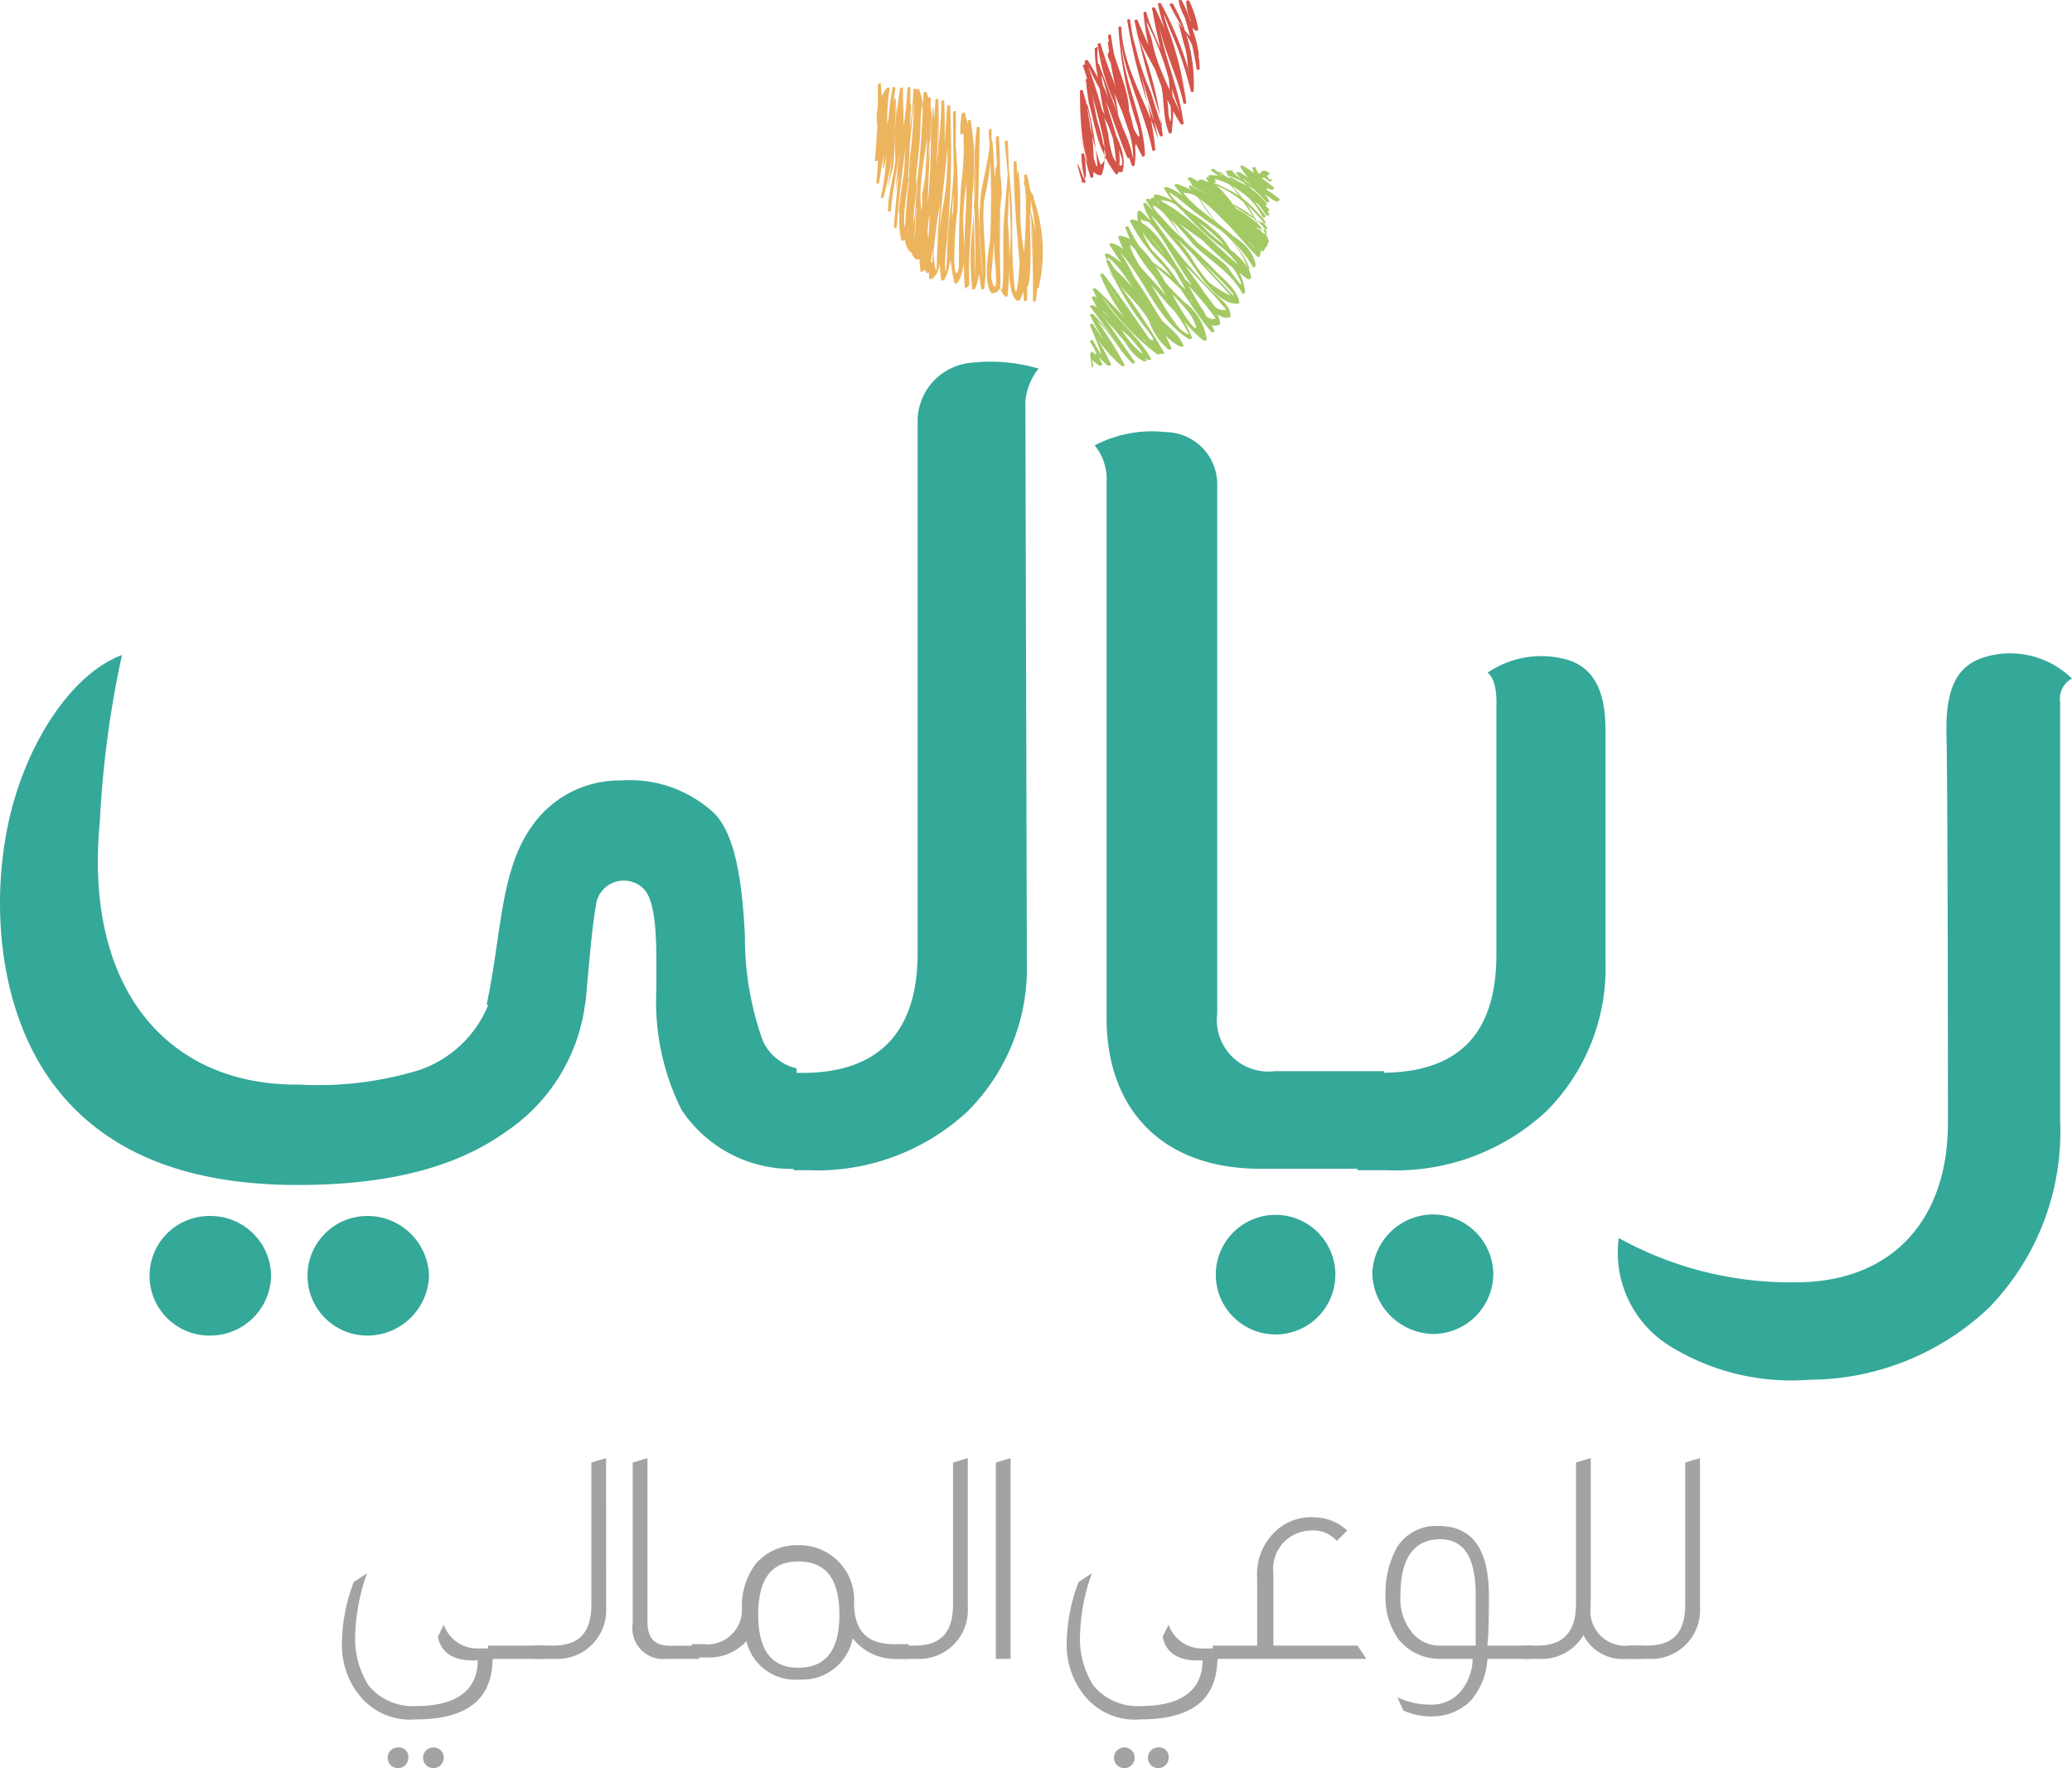
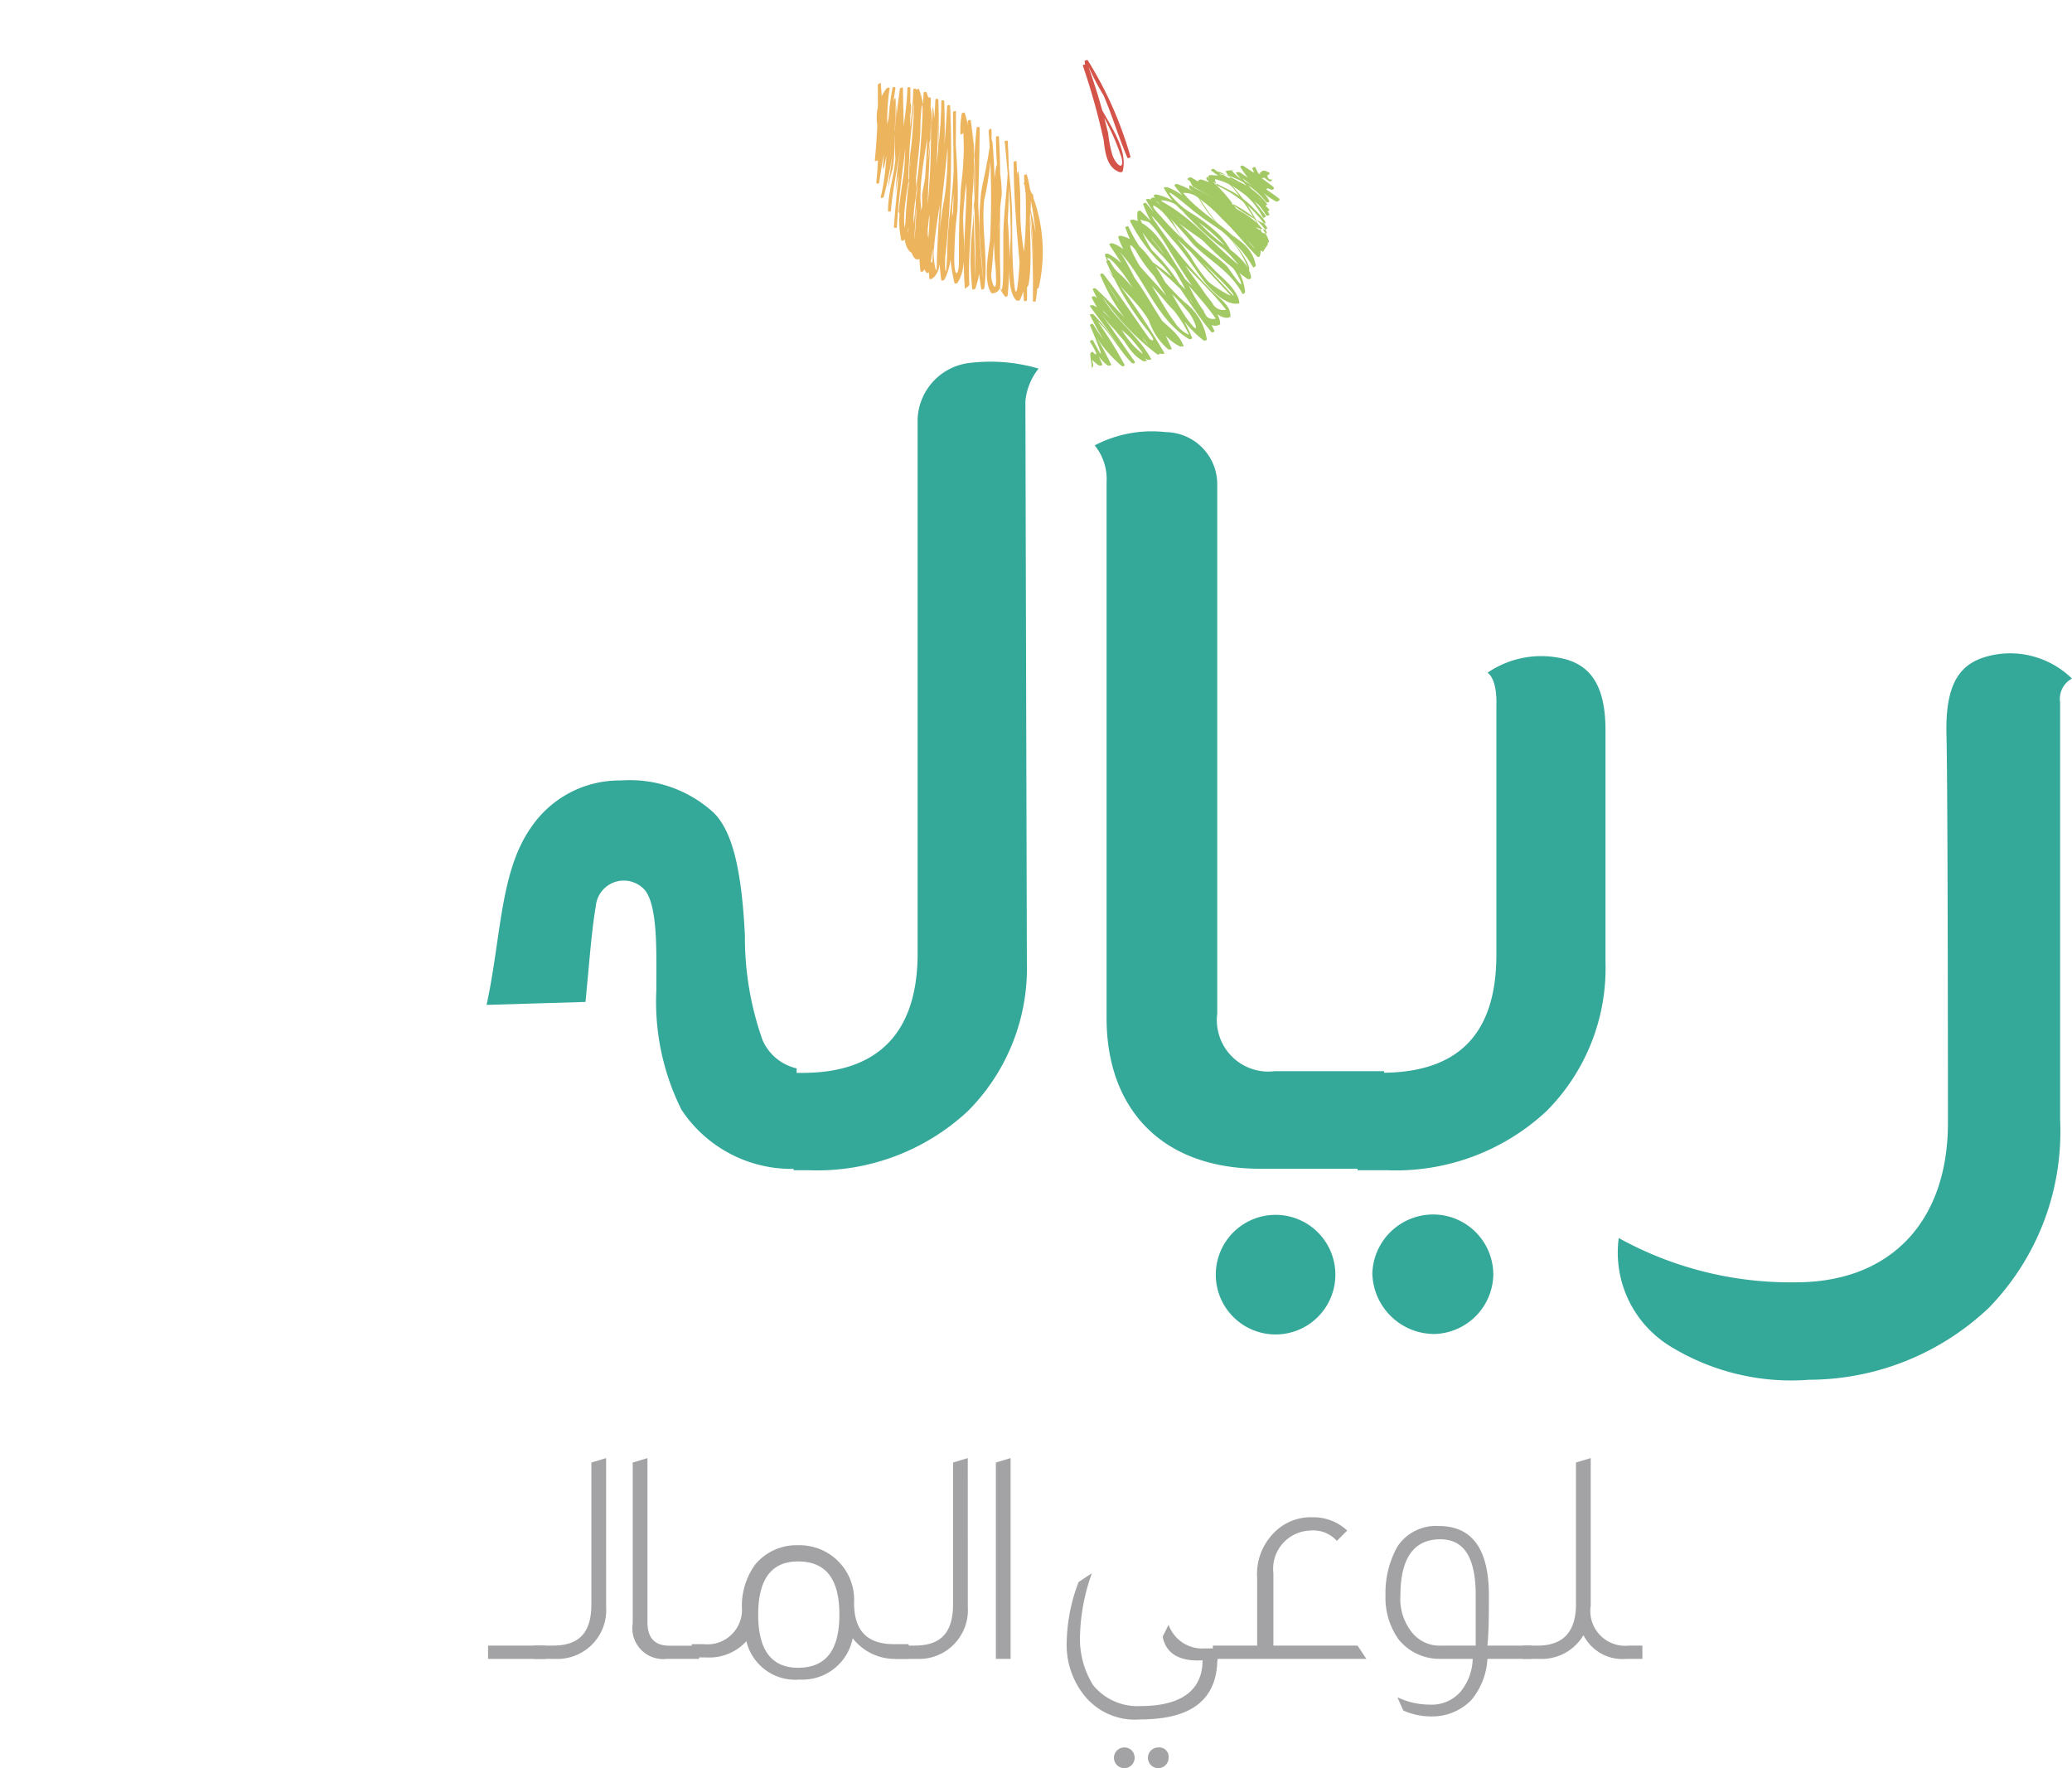
<svg xmlns="http://www.w3.org/2000/svg" width="87.362" height="74.543" viewBox="0 0 87.362 74.543">
  <defs>
    <style>.a{fill:#34a899;}.b{fill:#d45449;}.c{fill:#a3c964;}.d{fill:#edb45e;}.e{fill:#a3a3a5;}</style>
  </defs>
  <g transform="translate(0.062 -0.134)">
    <g transform="translate(-0.062 0.134)">
      <g transform="translate(0 15.22)">
-         <path class="a" d="M22.632,53.338h1.992v4.046a7.664,7.664,0,0,1-3.361,7.22c-2.178,1.556-5.1,2.241-8.776,2.241-4.357,0-7.656-1.183-9.834-3.672C-.023,60.122-.459,55.454.226,51.907c.622-3.3,2.552-6.535,4.855-7.407a42.929,42.929,0,0,0-.934,7.033c-.685,7.1,2.925,11.141,8.4,11.079a14.544,14.544,0,0,0,5.1-.622,4.834,4.834,0,0,0,3.236-4.606M11.367,70.641a2.563,2.563,0,0,1-2.552,2.552,2.521,2.521,0,1,1,0-5.041A2.551,2.551,0,0,1,11.367,70.641Zm6.66,0a2.6,2.6,0,0,1-2.552,2.552,2.521,2.521,0,1,1,0-5.041A2.594,2.594,0,0,1,18.026,70.641Z" transform="translate(0.062 -32.107)" />
        <path class="a" d="M63.472,26.276c0,.56.062,23.651.062,23.651a8.538,8.538,0,0,1-2.49,6.286,9.319,9.319,0,0,1-6.722,2.49H53.7V54.6h.373c3.174,0,4.855-1.68,4.855-5.041V27.023a2.484,2.484,0,0,1,2.3-2.365,7.2,7.2,0,0,1,2.8.249A2.584,2.584,0,0,0,63.472,26.276Z" transform="translate(-20.238 -24.588)" />
        <path class="a" d="M86.3,60.44H81.071c-4.17,0-6.473-2.552-6.473-6.349V31.5a2.261,2.261,0,0,0-.5-1.556,5.189,5.189,0,0,1,2.988-.56,2.2,2.2,0,0,1,2.178,2.178V53.9a2.171,2.171,0,0,0,2.427,2.427H86.3Z" transform="translate(-27.941 -26.387)" />
        <path class="a" d="M98.731,47.706v9.772a8.538,8.538,0,0,1-2.49,6.286,9.319,9.319,0,0,1-6.722,2.49H88.275V62.145h1c3.236,0,4.855-1.618,4.855-4.979V46.648s.062-1.058-.373-1.369a4.017,4.017,0,0,1,3.05-.622C98.109,44.9,98.731,45.838,98.731,47.706Zm-11.39,22.9a2.521,2.521,0,1,1-5.041,0,2.521,2.521,0,0,1,5.041,0Zm6.66,0a2.551,2.551,0,0,1-2.49,2.552A2.618,2.618,0,0,1,88.9,70.61a2.566,2.566,0,0,1,2.614-2.49A2.538,2.538,0,0,1,94,70.61Z" transform="translate(-31.038 -32.138)" />
        <path class="a" d="M128.686,45.457a.967.967,0,0,0-.5,1V64.067a10.653,10.653,0,0,1-2.988,7.9,11.048,11.048,0,0,1-7.593,3.05,9.739,9.739,0,0,1-5.788-1.369,4.635,4.635,0,0,1-2.241-4.606,14.949,14.949,0,0,0,7.469,1.867c3.983,0,6.411-2.552,6.411-6.722,0,0,0-13.942-.062-16.369s.747-3.112,1.992-3.361A3.725,3.725,0,0,1,128.686,45.457Z" transform="translate(-41.325 -32.068)" />
        <path class="a" d="M46.033,69.369a5.562,5.562,0,0,1-4.917-2.49,10.187,10.187,0,0,1-1.058-5.041v-.373c0-1.307.062-3.361-.56-3.921a1.184,1.184,0,0,0-1.992.747c-.187,1.12-.249,2.116-.436,4.046l-4.17.124c.622-2.863.56-5.6,1.867-7.469A4.5,4.5,0,0,1,38.564,53a5.225,5.225,0,0,1,3.921,1.369c.871.871,1.183,2.739,1.307,5.166a12.919,12.919,0,0,0,.747,4.419,2.075,2.075,0,0,0,1.432,1.183Z" transform="translate(-12.384 -35.316)" />
      </g>
      <g transform="translate(45.433)">
-         <path class="b" d="M73.1,7.706c-.062-.187-.373-1.307.062-.124,0,.062.124.062.124,0a5.623,5.623,0,0,0-.249-1.743c.124.436.249,1.183.436,1.743,0,.062.124.062.124,0a10.269,10.269,0,0,0-.436-3.61c0-.062-.124-.062-.124,0,0,.685,0,3.361.809,3.548.062,0,.124,0,.124-.062.373-1.058-.373-2.552-.622-3.61-.124-.56.062.622.062.622.124.436.187.809.311,1.245a4.928,4.928,0,0,0,.809,1.743c.062.062.124,0,.124-.062.249-1.183-.436-2.3-.622-3.485-.249-1.432.124.187.249.5.311.871.622,1.8.934,2.676,0,.062.124.062.124,0,.249-1.618-.871-3.174-.934-4.793h0c-.249,0-.249.187-.062.5a10.841,10.841,0,0,0,.311,1.369,12.761,12.761,0,0,0,1,2.552c0,.062.124,0,.124-.062-.062-1.618-.934-3.112-1-4.793.062,1.245,1,3.05,1.307,4.606,0,.062.187,0,.124-.062-.187-1.867-.809-3.61-1.058-5.415,0-.062-.124-.062-.124,0A21.643,21.643,0,0,0,76.4,5.839c0,.062.124.062.124,0A15.356,15.356,0,0,0,75.34,1.358c.249.685.685,1.307,1,1.992.311.747.124,1.556.436,2.365,0,.062.124.062.124,0a7.155,7.155,0,0,0-.062-2.3c-.187-1-.747-1.8-1-2.739,0-.062-.124-.062-.124,0A10.657,10.657,0,0,0,77.27,5.341c0,.062.187.062.124-.062-.187-1.494-.871-2.863-1.058-4.357.124,1.12.809,2.365,1.058,3.548,0,.062.124.062.124,0a14.5,14.5,0,0,0-.809-3.236c-.373-1.183.124.187.249.436a14.222,14.222,0,0,1,.747,2.3c0,.062.124.062.124,0A6.827,6.827,0,0,0,76.958.3c-.062-.062-.187,0-.124.062.311.622.685,1.183,1,1.8.436,1,.062-.56,0-.622a5.144,5.144,0,0,0-.5-1.369c0-.062-.187-.062-.124.062a2.292,2.292,0,0,0,.685,1.183c.062.062.124,0,.124-.062A4.339,4.339,0,0,0,77.643.175c0-.062-.187,0-.124.062a2.026,2.026,0,0,0,.249.871c0,.062.187,0,.124-.062-.187-.56-.249-.56-.124-.062.187.5-.622-.871-.373-.311a16.278,16.278,0,0,1,.56,2.365c0,.062.124.062.124,0a2.315,2.315,0,0,0-.311-1.245c-.124-.187-.56-.622-.622-.747.124.249.187.685.311,1.058a3.643,3.643,0,0,1,.124.809c.249,1.618.062.373,0,.062A14.333,14.333,0,0,0,76.46.3c0-.062-.187-.062-.124.062.249,1.245.871,2.427,1.12,3.672A17.115,17.115,0,0,0,76.211.486c0-.062-.187-.062-.124.062A24.945,24.945,0,0,0,77.27,4.905c-.311-.685-.685-1.432-.934-2.116a6.387,6.387,0,0,1-.249-.871c0-.124-.5-1.432-.062-.5a12.96,12.96,0,0,1,.747,1.992c.062.373.187,2.614,0,1.556A7.055,7.055,0,0,0,76.4,2.976,19.5,19.5,0,0,1,75.465.984c0-.062-.187,0-.124.062A40.335,40.335,0,0,0,76.4,4.968c.311,1.307-.311-.747-.373-.934a11.547,11.547,0,0,1-.747-2.365c.187,1.494.809,2.988,1.058,4.357-.56-1.743-1.494-3.05-1.556-4.73,0-.062-.124-.062-.124,0a15.964,15.964,0,0,0,.809,4.17c.311,1.245-.5-.622-.622-.871a10.137,10.137,0,0,1-.5-2.676c0-.062-.187-.062-.124.062a15.734,15.734,0,0,0,.871,3.672,3.624,3.624,0,0,1,.187,1.183,5.378,5.378,0,0,0-.436-1.307c-.311-.871-.685-1.8-1-2.676,0-.062-.187,0-.124.062.124.685.187,1.432.373,2.116.124.311.187.56.311.871.062.187.249,1.556.124,1.307-.747-1-.809-2.552-1.12-3.734,0-.062-.187,0-.124.062a16.182,16.182,0,0,0,.622,2.49c.062.124.062.249.124.373a.5.5,0,0,1-.124.685,12.282,12.282,0,0,1-.436-1.618c-.373-2.241.124.062.187.622.311,2.365-.124.187-.436-.622,0-.062-.187,0-.124.062.062.311.622,2.3.124,1.12,0-.062-.124-.062-.124,0a3.908,3.908,0,0,0,.187,1.183c-.311,0-.124-.062-.187-.124Z" transform="translate(-72.934 -0.134)" />
-       </g>
+         </g>
      <g transform="translate(46.159 1.447)">
-         <path class="b" d="M74.1,3.045a5.582,5.582,0,0,0,.871,2.988c0,.062.124,0,.124-.062a7.458,7.458,0,0,0-.685-2.49.885.885,0,0,0-.124-.373,6.118,6.118,0,0,1,.311,1c.249.622.5,1.307.809,1.929,0,.062.124,0,.124,0,.124-1.183-.56-2.178-.747-3.3,0,.062,0,.062-.062.124a2.647,2.647,0,0,0,.124.685,9.95,9.95,0,0,0,.311,1.307,9.582,9.582,0,0,1,.56,2.3c0,.062.124,0,.124-.062a7.788,7.788,0,0,0-.5-1.992,19.6,19.6,0,0,1-.56-2.614c0-.062-.124,0-.124.062a24.249,24.249,0,0,0,.747,2.863c.187.871-.311-.436-.373-.622-.249-.622-.5-1.307-.685-1.929,0-.062-.124,0-.124,0a8.314,8.314,0,0,0,.685,2.427c.062.249.311,1-.124.124-.124-.249-.187-.5-.311-.747a3.951,3.951,0,0,1-.249-1.68l-.124.062Z" transform="translate(-74.1 -2.459)" />
-       </g>
+         </g>
      <g transform="translate(45.648 2.53)">
        <path class="b" d="M73.292,4.449a29.063,29.063,0,0,1,.871,3.112c.062.5.124,1.183.685,1.369.062,0,.124,0,.124-.062.249-1-.747-2.178-1.12-3.05a4.464,4.464,0,0,1-.311-1.307,10.815,10.815,0,0,0,.622,1.183c.373.871.622,1.743,1,2.614,0,.062.187,0,.124-.062a15.761,15.761,0,0,0-1.8-4.046s-.124,0-.124.062a6.488,6.488,0,0,0,.685,2.116,10.769,10.769,0,0,1,.871,1.929c.124.56-.187.373-.373-.062a4.963,4.963,0,0,1-.187-.934,26.05,26.05,0,0,0-.871-2.925c-.062,0-.249,0-.187.062Z" transform="translate(-73.28 -4.2)" />
      </g>
      <g transform="translate(45.955 7.759)">
        <path class="c" d="M73.914,20.256c-.062-.373-.124-.249.249,0,0,0,.187,0,.124-.062-.5-1.245-.373-.373.249.062,0,0,.187,0,.124-.062a11.191,11.191,0,0,0-.685-1.245,5.66,5.66,0,0,0,1.12,1.307c.062.062.187,0,.124-.062a17.565,17.565,0,0,0-1.12-1.8c.56.5.934,1.245,1.432,1.743.062.062.187,0,.124-.062-.311-.436-.56-.809-.871-1.245-.062-.124-1-1.369-.311-.5.311.373,1.68,2.054.809.747a4.285,4.285,0,0,0-.685-.809c-.622-.622-.062-.187.187.187.436.622.747,1.245,1.432,1.556.062,0,.187,0,.124-.062-.56-1-1.494-1.618-2.054-2.614a10.669,10.669,0,0,0,2.3,2.427c.062.062.187,0,.124-.062-.809-1.058-1.494-2.178-2.365-3.3-.062-.062-.187,0-.124.062a7.782,7.782,0,0,0,2.552,3.3c.062,0,.187,0,.124-.062a30.923,30.923,0,0,0-2.365-3.485c.5.809,1.307,1.369,1.743,2.178a2.684,2.684,0,0,0,.809,1.183c.062,0,.187,0,.124-.062a8.986,8.986,0,0,0-1.556-2.427,4.612,4.612,0,0,0-.747-.809c-.685-.747-.373-.747.187,0,.747.934,1.432,2.676,2.49,3.174.062,0,.187,0,.124-.062-.249-.622-.934-.934-1.307-1.494-.5-.685-1-2.054-1.432-2.49,1.12,1.12,1.556,2.863,2.988,3.734.062,0,.124,0,.124-.062A6.223,6.223,0,0,0,76.9,17.206c-.311-.373-.685-.747-1-1.12-.187-.249-.747-1.369-.187-.685,1,1.183,1.556,2.8,2.863,3.8.062,0,.124,0,.124-.062a2.424,2.424,0,0,0-.934-1.556,11.733,11.733,0,0,1-2.178-2.739c.436.934,1.12,1.307,1.867,2.054A5.417,5.417,0,0,1,78.52,18.2c.249.373.249.311-.124-.187-.311-.373-.56-.809-.871-1.245A7.71,7.71,0,0,0,76.4,15.4c-.187-.249-.747-1.307-.124-.622a9.21,9.21,0,0,1,1.307,1.867c.249.373,1,2.3,1.68,1.867v-.062c-.062-.685-1.245-1.556-1.68-2.054-.311-.436-.685-.809-1-1.245a3.853,3.853,0,0,1-.685-1.058c.124.062.249.062.373.124a4.361,4.361,0,0,1,.5.622c.373.5,2.116,3.8,2.925,3.361v-.062c0-.436-.5-.747-.809-1.058a22.149,22.149,0,0,1-2.427-2.988c-.373-.56.747.809.871.934.5.56.871,1.183,1.307,1.743.311.373.871.934,1.369.871.062,0,.062,0,.062-.062-.062-.5-.685-1-1-1.307-.747-.809-1.618-1.494-2.3-2.3-.373-.373-.622-.809.311,0,.373.373.747.809,1.058,1.183.685.685,1.556,1.12,2.054,2.054,0,.062.124,0,.124-.062-.187-1.867-2.552-2.49-3.548-3.859a1.2,1.2,0,0,1,1,.56l.56.56a10.819,10.819,0,0,0,.934.809c.436.311.685.747,1.058,1.058-.436-.436-.685-1.183-1.183-1.618a6.794,6.794,0,0,0-1.058-.809,3.275,3.275,0,0,1-.871-.747c-.5-.622,1.556,1.183.934.622.622.56,1.992,1.245,2.365,1.929-.622-1.12-1.992-1.68-2.8-2.676a.936.936,0,0,1,.685.249,6.662,6.662,0,0,1,1,.871c.5.5.934,1.058,1.432,1.556.062.062.124,0,.124-.062.124-.436-.187-.622-.56-.809-.062,0-.187.062-.124.062.187.124.809.871.187.187-.373-.436-.809-.871-1.245-1.307a4.667,4.667,0,0,0-1.743-1.12c-.062,0-.124,0-.124.062.934,1.307,2.49,1.992,3.3,3.423,0,.062.124,0,.124-.062-.124-.747-.747-1.12-1.369-1.494-.871-.5-1.369-1.432-2.365-1.8-.062,0-.187,0-.124.062a3.616,3.616,0,0,0,1.369,1.369A7.155,7.155,0,0,1,79.7,15.463c.311.373.311.747.747,1.12.062.062.124,0,.124-.062-.124-.747-1.058-1.245-1.556-1.68-.809-.685-1.369-1.556-2.427-1.8-.062,0-.124,0-.124.062.871,1.494,2.863,1.929,3.61,3.485.311.685-.373-.311-.5-.5-.373-.373-.871-.685-1.307-1.058a10.891,10.891,0,0,0-1.992-1.8c-.062,0-.187,0-.124.062.809,1.432,2.365,2.49,3.485,3.734.685.747-.685-.124-.871-.311a6.461,6.461,0,0,1-.747-1.058c-.56-.809-1.245-1.494-1.867-2.241,0-.062-.187,0-.124.062.622,1.743,2.365,2.988,3.485,4.419a.5.5,0,0,1-.56-.249c-.124-.187-.249-.311-.373-.5-.249-.373-.5-.685-.747-1.058a11.87,11.87,0,0,0-1.929-2.365c-.062,0-.124,0-.124.062-.124.747.747,1.494,1.183,1.992.685.809,1.494,1.618,2.116,2.49a.385.385,0,0,1-.5-.311,5.682,5.682,0,0,1-.5-.809,9.37,9.37,0,0,0-.622-1.058c-.436-.685-1-1.8-1.867-1.992,0,0-.124,0-.124.062a6.9,6.9,0,0,0,1.369,1.867c.747.871,1.307,1.929,2.054,2.8,0,.062.187,0,.124-.062a6.241,6.241,0,0,0-1.432-1.929,9.7,9.7,0,0,0-1.245-1,5.683,5.683,0,0,1-.934-1.432c0-.062-.187,0-.124.062a6.1,6.1,0,0,0,1.68,2.49c.311.311.622.622.934,1,.249.249.622,1.183.062.436-.747-.934-1.618-3.361-2.863-3.61-.062,0-.124,0-.124.062a4.631,4.631,0,0,0,1.307,1.929c.373.373.685.809,1.058,1.183a5.375,5.375,0,0,1,.622,1,1.362,1.362,0,0,1-.622-.56c-.685-.871-1.556-2.988-2.614-3.3-.062,0-.124,0-.124.062.622.934,1.245,1.929,1.8,2.925a1.58,1.58,0,0,0,.5.622c.56.436.622.622.124-.062-.747-1-1.369-2.552-2.49-3.112-.062,0-.124,0-.124.062.373,1.058,1.494,1.929,2.116,2.8.685.934,0-.062-.187-.311A12.042,12.042,0,0,1,74.6,15.836c0-.062-.187,0-.124.062a12.2,12.2,0,0,0,1.618,2.739c.622.747.311.685-.187.124-.373-.436-.685-.871-1-1.307-.934-1.432.062.062.249.373.373.56.747,1.12,1.12,1.618a25.126,25.126,0,0,0-2.241-2.427c-.062-.062-.187,0-.124.062a5.683,5.683,0,0,0,.934,1.432c.187.187.436.373.622.56,0,0,.871,1,.373.56-.747-.622-1.058-1.68-1.867-2.3-.062,0-.124,0-.124.062a5.229,5.229,0,0,0,1.12,1.494c.373.436.5.871,1.058,1.183.062,0,.187,0,.124-.062-.747-.685-1.369-1.867-2.241-2.3-.062,0-.187,0-.124.062.5.685,1,1.307,1.432,1.992a11.394,11.394,0,0,0-1.307-1.68c-.062,0-.187,0-.124.062a10.015,10.015,0,0,0,1.058,1.743c.249.124.187,0-.187-.311a11,11,0,0,1-.747-1.058c0-.062-.187,0-.124.062.124.311.871,2.054.124.622,0-.062-.187,0-.124.062.311.5.311.622.124.436,0-.062-.124,0-.124.062,0,.187.062.373.062.622-.062,0,.062-.062.062-.124Z" transform="translate(-73.773 -12.6)" />
      </g>
      <g transform="translate(50.063 7.183)">
        <path class="c" d="M83.751,14.74C82.506,13.993,81.7,12.811,80.514,12c-.062-.062-.187.062-.124.062,1,.747,2.365,1,3.174,1.992.373.436,0,.311-.311.062a4.975,4.975,0,0,1-.809-.809A6.524,6.524,0,0,0,81.2,11.939q-.093.187.187.187l.747.373a3.876,3.876,0,0,1,1.12.871c.124.124.685.685.249.5a6.22,6.22,0,0,1-.871-.5,3.046,3.046,0,0,1-.809-.747,1,1,0,0,1-.249-.436c-.187-.373.5-.124.622-.124a4.885,4.885,0,0,1,1.494,1.494c.062.062.187,0,.124-.062a3.412,3.412,0,0,0-1.68-1.556l-.373-.187c-.187-.062-.436,0,0,.062A3.3,3.3,0,0,1,83.688,13c.062.062.187,0,.124-.062-.311-.622-1.12-.685-1.556-1.245a.466.466,0,0,1,.311.062,1.358,1.358,0,0,1,.311.249l.187.187c.187.187.311.311.56.311a.217.217,0,0,0,.124-.062,1.469,1.469,0,0,0-.5-.56c-.124-.124-.436-.187-.124.062.124.124.311.187.436.311.062,0,.187,0,.124-.062C83.5,12,82.942,11.753,83.5,12c.062,0,.124,0,.124-.062.062-.124.062-.187-.124-.187-.062,0-.124.062-.062.062a1.974,1.974,0,0,0,.373.311c.062.062.187-.062.124-.062a.165.165,0,0,1-.187-.187c.062,0,.124-.062.062-.124-.062,0-.124-.062-.187-.062s-.124,0-.124.062c.062.187-.249,0-.311,0s-.187.062-.124.124c.187.124.311.311.5.436.062,0,.062-.062.124-.062a5.192,5.192,0,0,1-.747-.5c-.062-.062-.187,0-.124.062a7.1,7.1,0,0,1,.685.685,2.437,2.437,0,0,0-.622-.5.858.858,0,0,0-.809-.311c-.062,0-.124.062-.062.062.311.685,1.245.685,1.618,1.432.062,0,.062-.062.124-.062a3.127,3.127,0,0,0-2.427-1.245c-.062,0-.124.124,0,.124a3.124,3.124,0,0,1,2.241,1.68.217.217,0,0,0,.124-.062c-.5-.685-1.369-1.867-2.365-1.618a.061.061,0,0,0-.062.062c-.062.934,1.556,1.992,2.365,2.116a.217.217,0,0,0,.124-.062,5.2,5.2,0,0,0-2.8-2.054c-.062,0-.187.062-.124.124,1,.685,1.556,2.3,2.863,2.552.062,0,.124,0,.124-.062-.311-1.058-1.8-1.556-2.739-2.054l-.373-.187c-.062,0-.062-.062-.124-.062-.124-.124-.124-.062-.124.062.373.311.747.622,1.12,1a10.193,10.193,0,0,0,1.992,1.68c.124-.249.249-.311.187-.373Z" transform="translate(-80.373 -11.675)" />
      </g>
      <g transform="translate(48.507 6.986)">
        <path class="c" d="M81.5,16.986c-.685-.747-1.432-1.494-2.116-2.365-.436-.5-.622-1.183-1.12-1.618-.5-.5.56.373.685.5a6.662,6.662,0,0,1,1,.871,13.324,13.324,0,0,0,1.992,1.743c.062.062.124,0,.124-.062C81.873,14.808,80.691,14,80.068,13a4.183,4.183,0,0,1-.373-.747c.311.187.685.373,1,.56.685.436,1.12,1.12,1.8,1.556.062,0,.187,0,.124-.062a6.578,6.578,0,0,0-2.054-2.8c-.062-.062-.187.062-.124.062.747.56,1.556,1.058,2.3,1.68.062.062.187,0,.124-.062-.436-.436-.747-.871-1.12-1.307a9.732,9.732,0,0,0,1.058.747c-.311-.249-.685-.809-.934-1a1.361,1.361,0,0,0,.311.187c.934.5.311.124.124-.373,0-.062-.187,0-.124.062.187.436.373.747.809.871.062,0,.124-.062.062-.124a15.1,15.1,0,0,0-1.245-.871c-.062-.062-.187,0-.124.062a4.12,4.12,0,0,0,1.494,1.432c.062,0,.187-.062.124-.124-.56-.436-1.12-.747-1.68-1.12-.062,0-.187,0-.124.062.311.373.56.685.871,1.058s.436.249.062,0a13.328,13.328,0,0,0-1.183-.809c-.809-.56-.124.124.124.373.249.311.5.685.747,1.058.187.311.809,1.245-.124.249a12.876,12.876,0,0,0-2.365-1.743c-.062-.062-.187,0-.124.062A9.094,9.094,0,0,0,80.877,14c.249.311.56.622.809,1,.187.249.685,1.12,0,.622-1.245-1-2.178-2.241-3.672-2.925-.062,0-.187.062-.124.124a6.667,6.667,0,0,1,1.494,1.929c.622.809,1.432,1.556,2.116,2.365-.062,0,.062-.062,0-.124Z" transform="translate(-77.873 -11.359)" />
      </g>
      <g transform="translate(36.885 3.501)">
        <path class="d" d="M59.324,5.847A27.067,27.067,0,0,1,59.2,9.021c0,.062.124,0,.124,0,.311-.809,0-1.618.124-2.49-.124,1-.062,2.365-.187,3.423,0,.062.124.062.124,0,.187-1.307.5-2.676.685-3.983,0-.062-.124-.062-.124,0-.311,1.556-.124,3.112-.5,4.606,0,.062.124,0,.124,0a17.083,17.083,0,0,0,.56-3.983,14.818,14.818,0,0,0-.062,2.365c-.062.747-.311,1.432-.311,2.178,0,.062.124.062.124,0,.062-.809.249-1.68.373-2.49a6.859,6.859,0,0,0,.124-1.12V6.656c0,1.743-.249,3.423-.373,5.166,0,.062.124.062.124,0,.062-1,.187-1.992.311-2.925.062-.56.187-1.12.249-1.743.124-.747-.062-.685-.124,0l-.187,3.361a3.821,3.821,0,0,0-.062,1.867c0,.062.124,0,.124,0,.436-.871.124-2.054.187-2.988,0-.809.124-1.68.187-2.49.062-1.058,0,.871,0,1.058-.062,1.12-.249,2.3-.311,3.423,0,.436-.187,1.12.187,1.494.062.062.124,0,.124-.062a24.488,24.488,0,0,0,.124-3.05c.062-.747.187-1.494.187-2.3.062-1.307.124-.747.062.124-.062,1.245-.187,2.49-.311,3.8-.062.436-.373,1.494.062,1.8h.124c.373-.622.062-1.992.062-2.614,0-1.369.436-2.739.436-4.17,0-.062-.124-.062-.124,0,0,1.432-.062,2.863-.187,4.232a10.046,10.046,0,0,0-.124,3.05c0,.062.124,0,.124,0a2.068,2.068,0,0,0,.187-1.494c-.062-1.556.124-3.672.124-4.979a32.106,32.106,0,0,1-.187,4.232c-.124.685-.436,1.68,0,2.3,0,.062.124,0,.124-.062a12.38,12.38,0,0,0,.187-3.05c.124-1.183.187-2.552.187-3.485A29.347,29.347,0,0,1,61.69,11.2,8.516,8.516,0,0,0,61.5,14c0,.062.124,0,.124,0,.436-.311.311-1.058.311-1.556,0-1.556.311-3.112.373-4.668.062-1.183-.062-.311-.062.187a13.465,13.465,0,0,1-.124,2.739A10.174,10.174,0,0,0,62,14.062c0,.062.124,0,.124,0,.5-.871.249-2.427.373-3.423.124-1.245.124-2.49.124-3.672,0-.062-.124,0-.124,0,0,1.432.062,2.8,0,4.232a6.894,6.894,0,0,0,.062,2.988c0,.062.124,0,.124,0,.5-.747.187-2.116.249-2.925.062-1.369.5-2.925.062-4.232,0-.062-.124,0-.124,0a4.109,4.109,0,0,0-.062.871c0,.062.124,0,.124-.062-.062-1.307.062.809,0,1.12,0,.56-.124,1.12-.124,1.68-.062.871-.062,1.743-.062,2.676,0,.622-.249.747-.187-.5a15.262,15.262,0,0,1,.124-1.68c.062-1.245-.062-2.49-.124-3.734a26.286,26.286,0,0,1-.187,3.8A17.584,17.584,0,0,0,62.25,13c-.062,1.432-.124.249-.062-.062a41.608,41.608,0,0,0,.187-6.224c0-.062-.124,0-.124,0-.124,2.178-.373,4.357-.436,6.6,0,.934-.187-.373-.124-.56.062-.747.187-1.494.311-2.241a28.4,28.4,0,0,0,.124-3.983c0-.062-.124-.062-.124,0,0,1.992-.5,3.983-.373,5.975.062,1.68-.187.373-.124-.062.062-.56.187-1.183.249-1.743a32.366,32.366,0,0,0,.124-4.232c0-.062-.124-.062-.124,0-.062,1.245-.187,2.427-.249,3.672a9.161,9.161,0,0,0,0,1.307,10.148,10.148,0,0,1-.124,1.432c0-.934.187-1.929.249-2.925.062-.622.062-1.245.124-1.867,0-.249-.124-2.178-.124-.871a27.02,27.02,0,0,1-.436,3.236v1.307a2.044,2.044,0,0,1-.062,1.058,6.039,6.039,0,0,1,.062-1.058c.124-1.183.187-2.3.311-3.485a3.5,3.5,0,0,0-.124-2.116c0-.062-.124,0-.124,0-.062,1.369-.124,2.676-.311,3.983a5.323,5.323,0,0,0,0,1c0,.5-.124,2.054-.124.622,0-1.743.871-4.046.249-5.726,0-.062-.124,0-.124,0-.124.871-.124,1.8-.249,2.676-.062.622-.062,1.245-.062,1.867,0-.124.062,1.8-.124,1.432-.249-.56.187-2.241.187-2.8a25.259,25.259,0,0,0,.249-3.174c0-.062-.124-.062-.124,0-.062,1.743-.436,3.423-.622,5.166.187.249.249.124.249-.311a14.95,14.95,0,0,0,.187-1.743c.062-1.058.062-2.116.062-3.174,0-.062-.124-.062-.124,0-.062,1.556-.5,3.236-.5,4.606,0-.747.311-1.494.311-2.241.062-.809,0-1.618,0-2.365,0-.062-.124,0-.124,0-.187,1.245-.249,2.427-.436,3.672-.187,1.183.062-.187.124-.249.124-.747.062-1.556.124-2.365,0-.5.062-1.058-.187-.187a7.376,7.376,0,0,0-.311,1.992c-.124,1.369.187-.311.187-.622a9.087,9.087,0,0,1,.062-2.241c0-.062-.124,0-.124,0a2.021,2.021,0,0,0-.373,1.68c.062.934-.062,1.432.124.124a10.64,10.64,0,0,0,0-1.992c0-.062-.124,0-.124.062Z" transform="translate(-59.2 -5.759)" />
      </g>
      <g transform="translate(40.639 5.055)">
        <path class="d" d="M65.461,15.192c-.062-1.245.124-2.49.124-3.672a15.312,15.312,0,0,0,0-2.925,19.813,19.813,0,0,1,0,4.295,11.1,11.1,0,0,0,0,2.49c0,.062.124,0,.124,0A3.523,3.523,0,0,0,65.9,13.76c0-1.494-.187-2.988-.062-4.481.062-1.058-.062.187-.062.249v2.178a18.171,18.171,0,0,0,.187,3.672c0,.062.124,0,.124,0,.187-1.245-.124-2.49,0-3.734a12.191,12.191,0,0,0,.311-2.988c0-.062-.124,0-.124.062a37.915,37.915,0,0,1,.062,4.606c-.062.5-.311,1.743.062,2.241h.062c.373-.062.311-.373.311-.747-.062-1.929.062-3.921-.062-5.851,0-.062-.124,0-.124,0,0,1.245.187,2.49.124,3.734-.062.871-.373,2.241.249,2.988.062.062.124,0,.124-.062a17.32,17.32,0,0,0,0-3.112,30.272,30.272,0,0,0,0-3.361c0-.062-.187,0-.124.062.124,1.307.249,2.552.249,3.859,0,.622-.249,2.365.249,2.8h.124c.5-.934.124-2.116.062-3.05-.062-.622,0-1.245-.062-1.867-.062-1.369-.187.249-.124.809.062.747.062,1.432.187,2.178.062.436.249,2.241.373.809.062-.809,0-1.618,0-2.427a4.144,4.144,0,0,0-.124-1.743c0-.062-.124,0-.124,0a7.835,7.835,0,0,0,.249,1.68,34.982,34.982,0,0,1,.124,3.61c0,.062.124.062.124,0a13.552,13.552,0,0,0-.124-4.481c0-.062-.187,0-.124.062a13.3,13.3,0,0,1,.249,3.859c0,.062.124.062.124,0a6.712,6.712,0,0,0-.5-4.419c0-.062-.187,0-.124.062a5.508,5.508,0,0,1,.56,2.614,10.1,10.1,0,0,0,.062,1.307v-.934a12.711,12.711,0,0,0-.373-1.992,16.32,16.32,0,0,1,.062,3.485,14.378,14.378,0,0,0-.249-4.295,19.651,19.651,0,0,1-.062,2.676,11.32,11.32,0,0,0,0,2.054c0,.062.124,0,.124,0a7.21,7.21,0,0,0-.187-1.992c-.187-1.307-.187-2.552-.249-3.859,0-.062-.124,0-.124,0,0,1.369.124,2.863.249,4.232,0,.062-.124,2.3-.249.622-.062-.809-.062-1.618-.062-2.427,0-.934-.124-1.8-.187-2.676.062.871-.187,2.365-.187,3.423v1.058c0,.249,0,1.867-.187.809A18.133,18.133,0,0,1,66.83,11.4c0-.622-.187-2.178-.311-.56a23.926,23.926,0,0,0,0,2.988c0,.311.062.622.062.934.062,1.058-.249.249-.187-.062a30.044,30.044,0,0,0,.062-5.29c-.062-.934-.187.5-.249.622-.062.436-.187.871-.249,1.307a11.66,11.66,0,0,0,0,2.552c.249,2.8-.124-.934-.124-1.494,0-1.307.062-2.552.062-3.8,0-.062-.124-.062-.124,0-.249,2.178,0,4.232-.062,6.349,0-.871-.062-2.054-.062-3.05a17.375,17.375,0,0,0-.124-3.61c0-.062-.124,0-.124,0a13.943,13.943,0,0,0-.062,2.8c0,1.432-.187,2.863-.062,4.295.062-.062.187-.124.187-.187Z" transform="translate(-65.231 -8.256)" />
      </g>
    </g>
    <g transform="translate(14.354 61.606)">
-       <path class="e" d="M29.449,110.434c-.062,1.618-1.12,2.427-3.236,2.427a2.734,2.734,0,0,1-2.365-1,3.416,3.416,0,0,1-.747-2.3,7.38,7.38,0,0,1,.5-2.49l.56-.373a8.39,8.39,0,0,0-.5,2.614,3.69,3.69,0,0,0,.56,2.116,2.412,2.412,0,0,0,1.992.871c1.743,0,2.614-.685,2.614-1.929-1,.062-1.556-.311-1.68-1l.249-.5a1.5,1.5,0,0,0,1.494,1h.622l-.062.56ZM25.9,114.48a.436.436,0,1,1-.436-.436A.393.393,0,0,1,25.9,114.48Zm1.494,0a.436.436,0,1,1-.436-.436A.425.425,0,0,1,27.395,114.48Z" transform="translate(-23.1 -101.845)" />
      <path class="e" d="M35.427,112.16H33v-.56h2.427Z" transform="translate(-26.838 -103.695)" />
      <path class="e" d="M39.15,105.186a2.058,2.058,0,0,1-2.178,2.178H36.1v-.56h.809c1.12,0,1.618-.56,1.618-1.743V99.087l.622-.187Z" transform="translate(-28.009 -98.9)" />
      <path class="e" d="M45.6,107.365H44.232a1.3,1.3,0,0,1-1.432-1.494V99.087l.622-.187v6.909c0,.685.311,1,.934,1H45.6Z" transform="translate(-30.539 -98.9)" />
      <path class="e" d="M56.012,109.593h-.56a2.249,2.249,0,0,1-1.867-.871,2.159,2.159,0,0,1-2.241,1.743,2.117,2.117,0,0,1-2.241-1.618,2.108,2.108,0,0,1-1.68.685H46.8v-.56h.5a1.458,1.458,0,0,0,1.618-1.432,2.97,2.97,0,0,1,.56-1.929,2.257,2.257,0,0,1,1.8-.809,2.3,2.3,0,0,1,2.365,2.427h0c0,1.183.56,1.743,1.68,1.743h.622v.622Zm-2.988-1.867c0-1.494-.56-2.241-1.743-2.241q-1.68,0-1.68,2.241t1.68,2.241C52.464,109.966,53.024,109.219,53.024,107.725Z" transform="translate(-32.049 -101.128)" />
      <path class="e" d="M63.65,105.186a2.058,2.058,0,0,1-2.178,2.178H60.6v-.56h.809c1.12,0,1.618-.56,1.618-1.743V99.087l.622-.187Z" transform="translate(-37.26 -98.9)" />
      <path class="e" d="M68.022,107.365H67.4V99.087l.622-.187Z" transform="translate(-39.828 -98.9)" />
      <path class="e" d="M78.549,110.434c-.062,1.618-1.12,2.427-3.236,2.427a2.734,2.734,0,0,1-2.365-1,3.416,3.416,0,0,1-.747-2.3,7.38,7.38,0,0,1,.5-2.49l.56-.373a8.39,8.39,0,0,0-.5,2.614,3.69,3.69,0,0,0,.56,2.116,2.412,2.412,0,0,0,1.992.871c1.743,0,2.614-.685,2.614-1.929-1,.062-1.556-.311-1.68-1l.249-.5a1.5,1.5,0,0,0,1.494,1h.622l-.062.56Zm-3.485,4.046a.436.436,0,1,1-.436-.436A.425.425,0,0,1,75.063,114.48Zm1.432,0a.436.436,0,1,1-.436-.436A.393.393,0,0,1,76.495,114.48Z" transform="translate(-41.64 -101.845)" />
      <path class="e" d="M88.573,108.875H82.1v-.56h1.867v-2.863a2.456,2.456,0,0,1,.622-1.8,2.172,2.172,0,0,1,1.743-.747,2.077,2.077,0,0,1,1.432.56l-.436.436a1.332,1.332,0,0,0-1.12-.436,1.613,1.613,0,0,0-1.556,1.8v3.05H88.2Z" transform="translate(-45.378 -100.41)" />
      <path class="e" d="M100.024,109.1H98.095a2.959,2.959,0,0,1-.685,1.743,2.3,2.3,0,0,1-1.68.685,2.887,2.887,0,0,1-1.183-.249l-.249-.56a3.169,3.169,0,0,0,1.369.311,1.608,1.608,0,0,0,1.307-.56,2.265,2.265,0,0,0,.5-1.369H96.1a2.22,2.22,0,0,1-1.743-.809,3.025,3.025,0,0,1-.56-1.867,4.007,4.007,0,0,1,.5-2.054,1.945,1.945,0,0,1,1.743-.871c1.432,0,2.116,1,2.116,2.925,0,.809,0,1.494-.062,2.116h1.867v.56ZM97.6,106.425c0-1.618-.5-2.365-1.494-2.365-1.12,0-1.68.809-1.68,2.365a2.248,2.248,0,0,0,.436,1.494,1.489,1.489,0,0,0,1.307.622H97.6Z" transform="translate(-49.796 -100.637)" />
      <path class="e" d="M108.141,107.365h-.685a1.842,1.842,0,0,1-1.8-1,2.048,2.048,0,0,1-1.867,1H103.1v-.56h.622c1.058,0,1.618-.56,1.618-1.743V99.087l.622-.187v6.224a1.467,1.467,0,0,0,1.618,1.68h.56Z" transform="translate(-53.308 -98.9)" />
-       <path class="e" d="M113.25,105.186a2.058,2.058,0,0,1-2.178,2.178H110.2v-.56h.809c1.12,0,1.618-.56,1.618-1.743V99.087l.622-.187Z" transform="translate(-55.989 -98.9)" />
    </g>
  </g>
</svg>